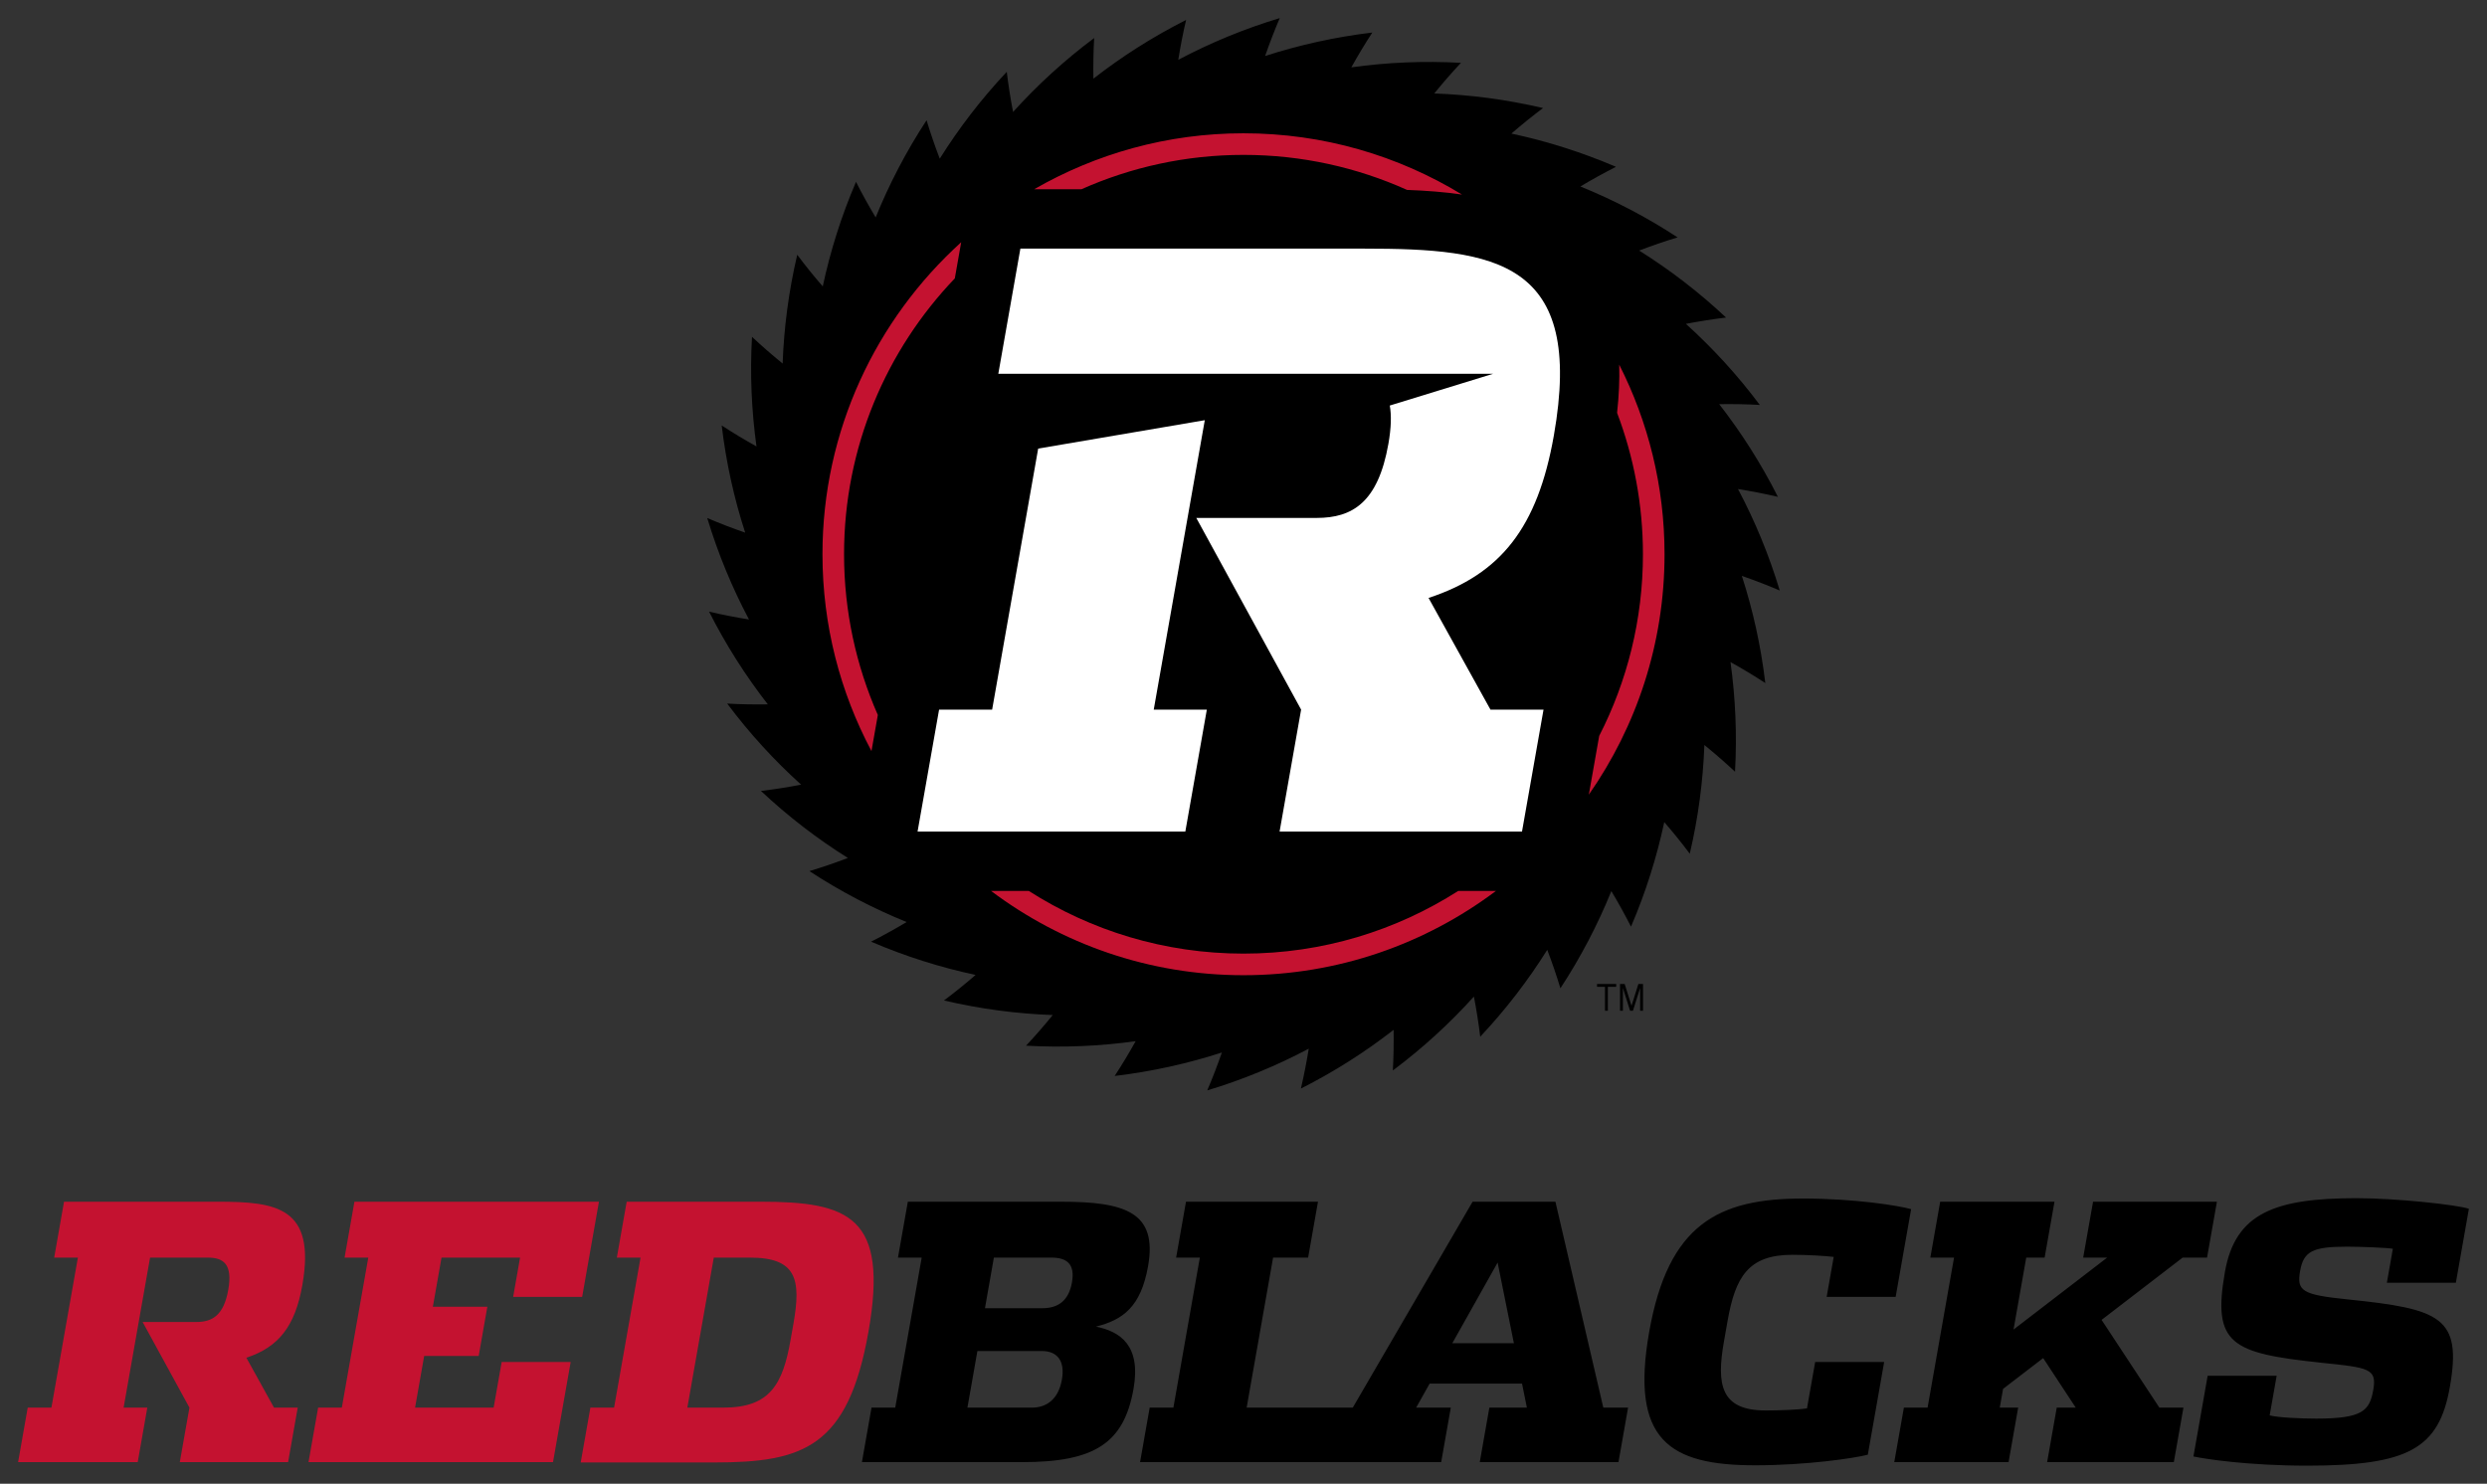
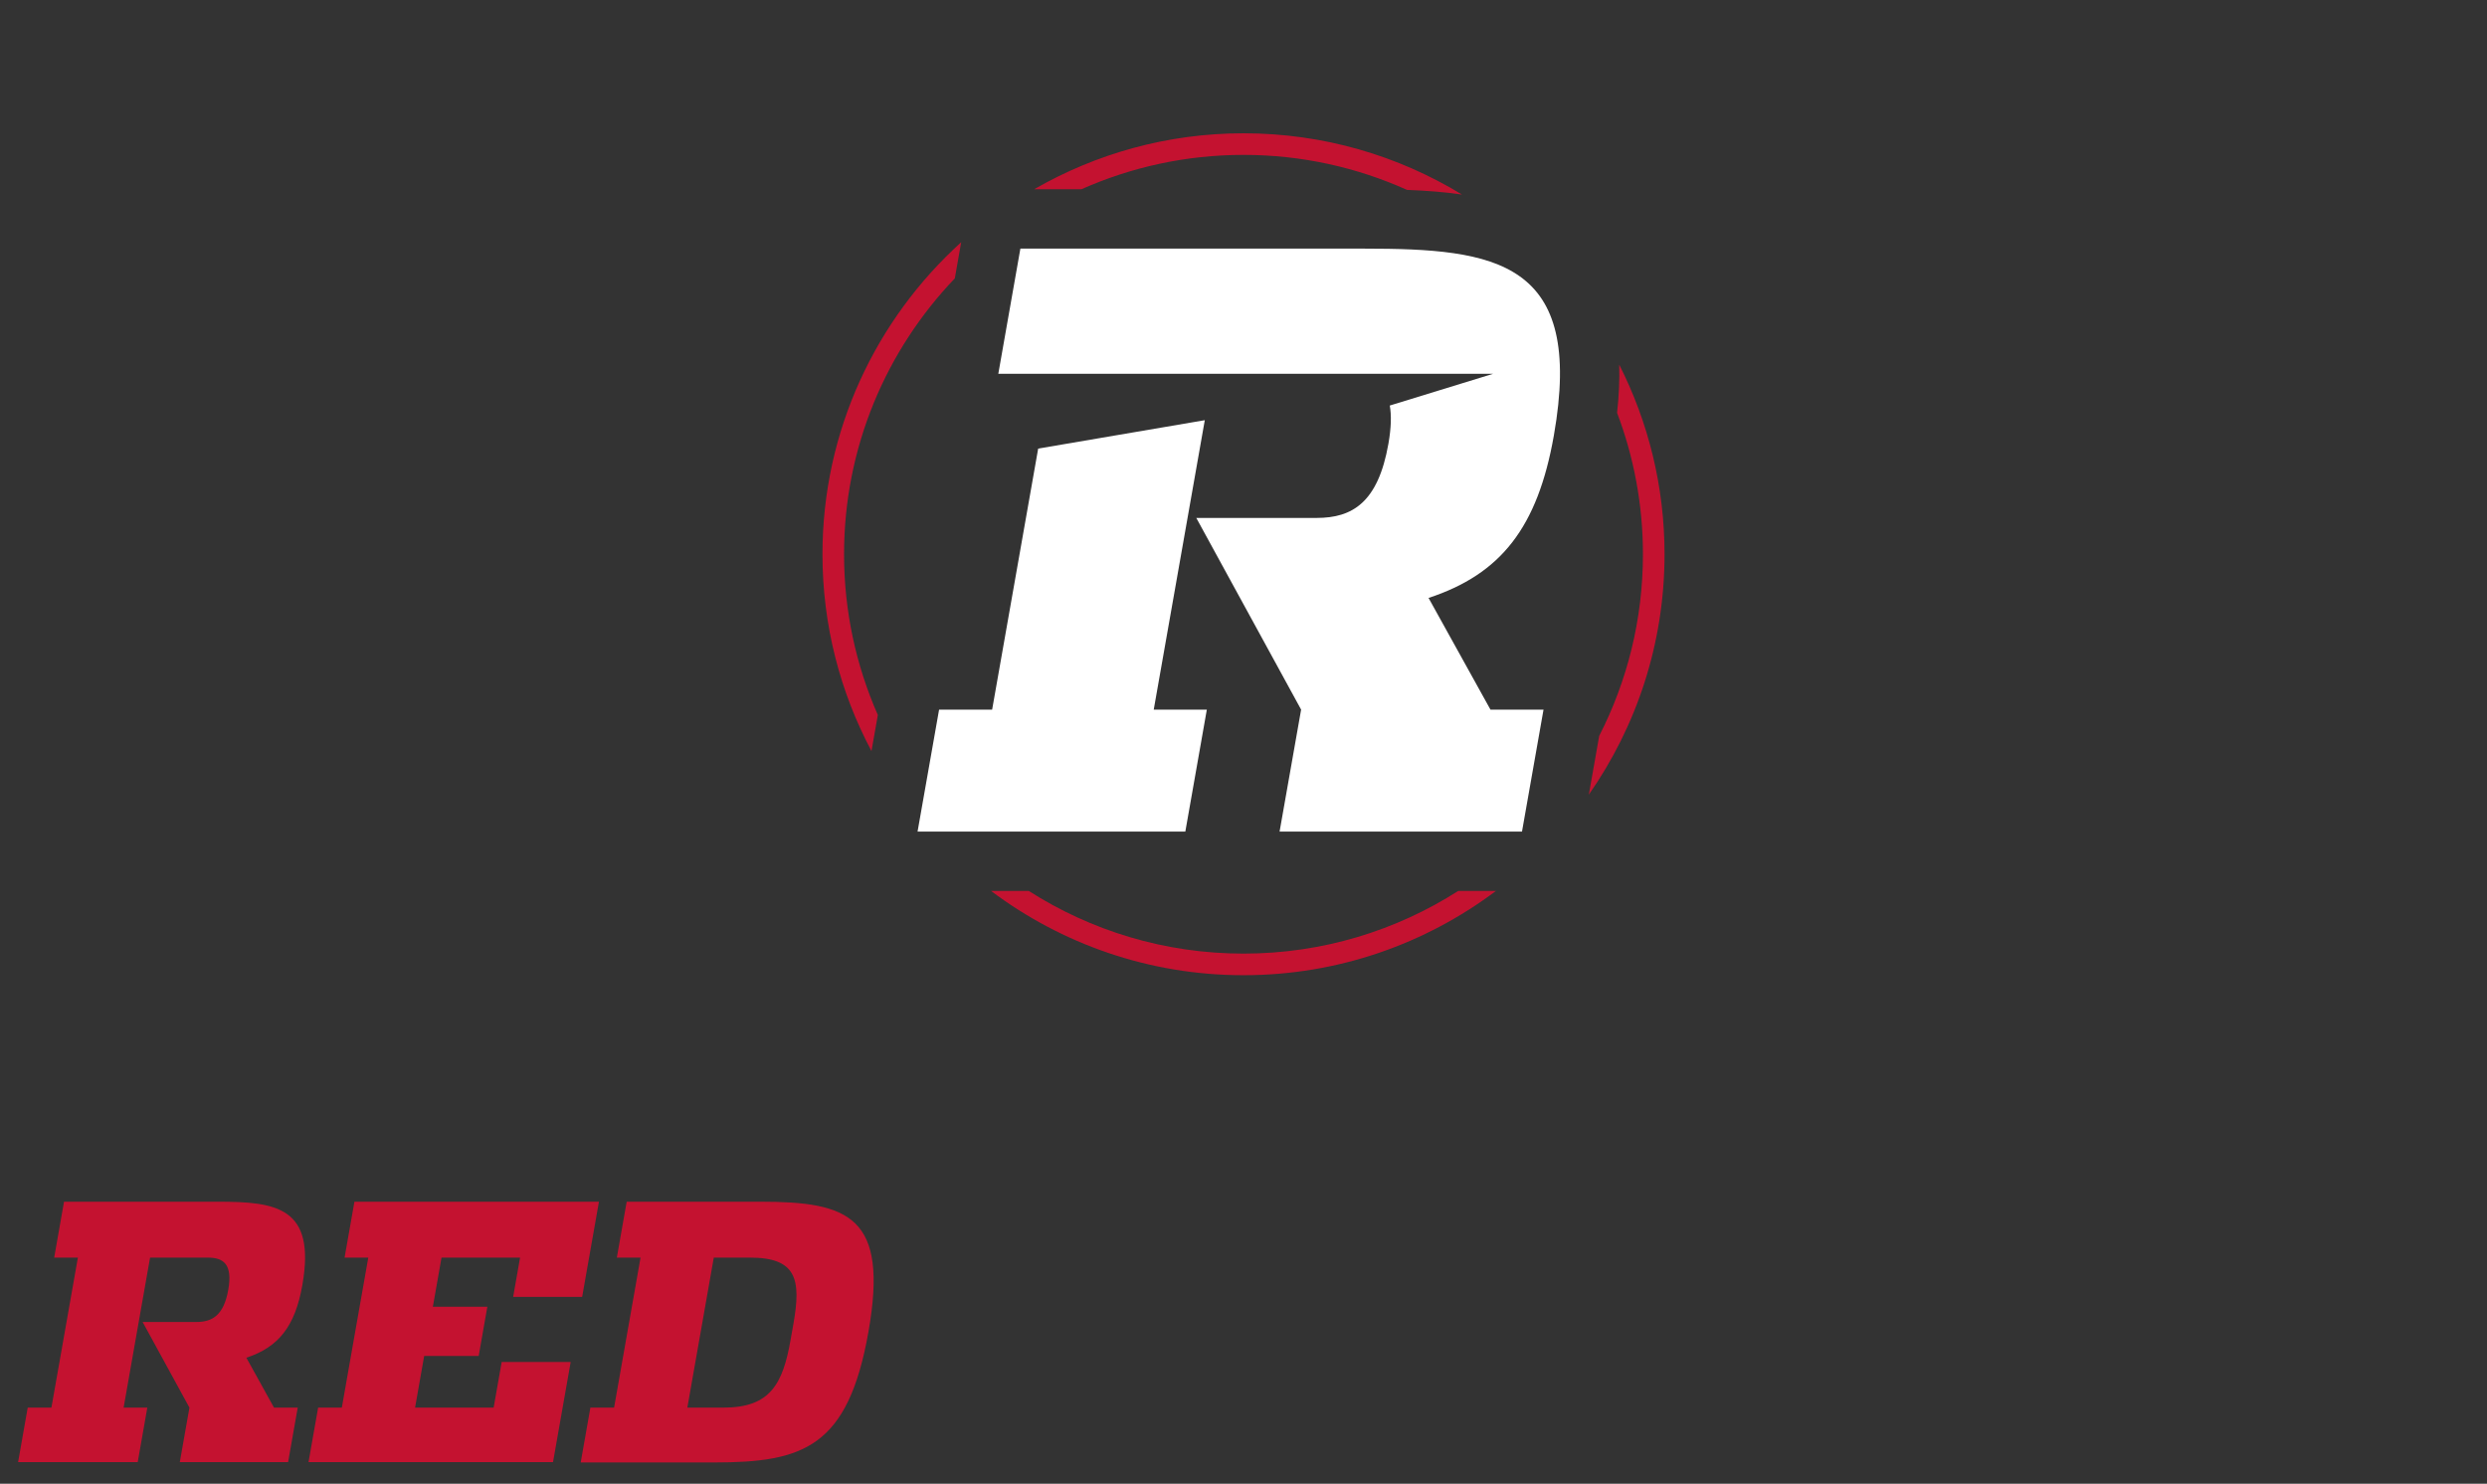
<svg xmlns="http://www.w3.org/2000/svg" version="1.1" width="687.334" height="410.128" id="svg4351">
  <rect width="100%" height="100%" fill="#333333" stroke="none" />
  <defs id="defs4353" />
  <g transform="translate(-6.333,-327.298)" id="layer1">
-     <path d="m 447.709,600.065 2.192,0 0,6.615 0.795,0 0,-6.615 2.305,0 0,-0.793 -5.292,0 0,0.793 z m 11.429,-0.794 -1.899,6.029 -1.901,-6.029 -1.278,0 0,7.41 0.795,0 0,-6.297 1.985,6.297 0.795,0 1.985,-6.297 0,6.297 0.795,0 0,-7.41 -1.278,0 z M 487.728,486.481 c 3.515,1.22 7.006,2.558 10.473,4.042 -2.982,-9.887 -6.868,-19.252 -11.534,-28.049 3.671,0.588 7.35,1.3 11.031,2.159 -4.663,-9.216 -10.117,-17.767 -16.227,-25.62 3.712,-0.056 7.453,0.005 11.223,0.217 -6.178,-8.269 -13.043,-15.742 -20.429,-22.413 3.648,-0.702 7.35,-1.293 11.099,-1.742 -7.534,-7.07 -15.586,-13.238 -24.016,-18.517 3.474,-1.326 7.011,-2.553 10.627,-3.641 -8.645,-5.656 -17.646,-10.334 -26.869,-14.076 3.189,-1.906 6.469,-3.724 9.837,-5.428 -9.491,-4.068 -19.166,-7.112 -28.907,-9.19 2.815,-2.436 5.724,-4.792 8.746,-7.057 -10.054,-2.356 -20.115,-3.679 -30.061,-4.032 2.348,-2.888 4.797,-5.716 7.38,-8.468 -10.311,-0.576 -20.441,-0.121 -30.298,1.245 1.81,-3.249 3.732,-6.456 5.802,-9.617 -10.258,1.225 -20.156,3.426 -29.629,6.486 1.22,-3.51 2.558,-7.006 4.042,-10.481 -9.882,2.984 -19.254,6.875 -28.046,11.539 0.591,-3.674 1.298,-7.347 2.164,-11.026 -9.221,4.658 -17.77,10.115 -25.622,16.232 -0.058,-3.717 0,-7.461 0.217,-11.233 -8.271,6.188 -15.747,13.043 -22.413,20.436 -0.702,-3.653 -1.298,-7.35 -1.74,-11.097 -7.072,7.529 -13.238,15.578 -18.525,24.011 -1.328,-3.474 -2.548,-7.014 -3.641,-10.627 -5.651,8.643 -10.334,17.646 -14.071,26.864 -1.911,-3.189 -3.729,-6.464 -5.431,-9.834 -4.068,9.493 -7.107,19.171 -9.19,28.902 -2.434,-2.81 -4.797,-5.719 -7.054,-8.744 -2.356,10.059 -3.674,20.115 -4.035,30.063 -2.888,-2.351 -5.719,-4.8 -8.466,-7.385 -0.581,10.317 -0.129,20.446 1.24,30.301 -3.247,-1.81 -6.456,-3.729 -9.615,-5.802 1.22,10.258 3.421,20.161 6.491,29.629 -3.52,-1.217 -7.011,-2.553 -10.486,-4.042 2.987,9.887 6.875,19.254 11.539,28.051 -3.671,-0.593 -7.347,-1.303 -11.029,-2.166 4.658,9.223 10.117,17.767 16.235,25.622 -3.724,0.056 -7.461,-0.002 -11.236,-0.22 6.191,8.274 13.048,15.747 20.436,22.416 -3.653,0.702 -7.345,1.293 -11.099,1.74 7.529,7.072 15.578,13.238 24.019,18.525 -3.477,1.323 -7.014,2.545 -10.63,3.633 8.643,5.663 17.646,10.337 26.864,14.079 -3.189,1.911 -6.461,3.727 -9.832,5.428 9.491,4.07 19.166,7.112 28.899,9.193 -2.81,2.434 -5.716,4.795 -8.746,7.059 10.062,2.353 20.118,3.671 30.063,4.027 -2.346,2.891 -4.8,5.716 -7.378,8.471 10.311,0.573 20.436,0.129 30.293,-1.245 -1.805,3.244 -3.732,6.459 -5.802,9.612 10.258,-1.22 20.161,-3.419 29.629,-6.484 -1.217,3.515 -2.558,7.011 -4.04,10.478 9.885,-2.982 19.254,-6.868 28.051,-11.536 -0.593,3.676 -1.308,7.355 -2.169,11.026 9.223,-4.656 17.772,-10.115 25.625,-16.23 0.058,3.719 -0.005,7.461 -0.212,11.231 8.266,-6.188 15.737,-13.043 22.403,-20.429 0.704,3.651 1.295,7.347 1.745,11.097 7.072,-7.532 13.243,-15.581 18.525,-24.016 1.32,3.474 2.548,7.011 3.636,10.627 5.661,-8.643 10.337,-17.644 14.079,-26.867 1.906,3.191 3.722,6.464 5.431,9.834 4.068,-9.493 7.107,-19.169 9.193,-28.902 2.429,2.813 4.797,5.719 7.049,8.739 2.358,-10.051 3.671,-20.108 4.035,-30.053 2.886,2.348 5.714,4.8 8.471,7.383 0.573,-10.309 0.119,-20.441 -1.25,-30.303 3.249,1.808 6.459,3.734 9.62,5.797 -1.222,-10.253 -3.419,-20.151 -6.486,-29.622 m -80.022,212.107 12.523,-22.297 4.499,22.297 -17.023,0 z m 28.5,-39.117 -22.893,0 -33.116,56.918 -29.329,0 7.307,-41.471 9.685,0 2.727,-15.447 -36.482,0 -2.724,15.447 6.552,0 -7.312,41.471 -6.552,0 -2.656,15.061 83.219,0 2.656,-15.061 -9.574,0 3.732,-6.65 25.529,0 1.341,6.65 -10.367,0 -2.656,15.061 38.337,0 2.654,-15.061 -6.845,0 -13.233,-56.918 z m 150.945,32.662 22.4,-17.212 6.746,0 2.727,-15.452 -34.232,0 -2.724,15.452 6.625,0 -25.877,19.886 3.51,-19.886 5.085,0 2.724,-15.452 -31.591,0 -2.722,15.452 6.552,0 -7.314,41.468 -6.549,0 -2.656,15.061 31.588,0 2.654,-15.061 -5.088,0 0.917,-5.186 11.084,-8.509 8.999,13.695 -5.247,0 -2.661,15.061 35.015,0 2.656,-15.061 -6.648,0 -15.972,-24.256 z m 97.91,-10.269 3.605,-20.441 c -3.611,-1.172 -20.312,-2.931 -31.068,-2.931 -22.496,0 -33.492,4.105 -36.353,20.343 -3.535,20.05 1.704,22.494 26.566,25.135 13.159,1.368 15.472,1.563 14.422,7.529 -1.02,5.769 -2.967,7.92 -15.773,7.92 -4.302,0 -10.511,-0.29 -12.857,-0.881 l 1.932,-10.953 -19.07,0 -3.931,22.299 c 3.108,0.684 15.101,2.543 31.437,2.543 27.97,0 36.426,-4.696 39.425,-21.711 3.414,-19.363 -2.545,-21.615 -28.293,-24.251 -12.586,-1.275 -14.056,-2.351 -13.091,-7.827 0.965,-5.476 3.441,-6.746 13.026,-6.746 3.421,0 11.19,0.293 12.609,0.586 l -1.654,9.387 19.068,0 z m -179.326,34.719 c -2.32,0.391 -7.436,0.586 -11.445,0.586 -12.425,0 -13.609,-7.138 -11.508,-19.07 0.197,-1.076 0.932,-5.282 1.002,-5.671 2.156,-12.228 5.764,-18.287 17.896,-18.287 3.815,0 9.236,0.29 11.435,0.586 l -1.949,11.051 19.07,0 4.277,-24.254 c -3.348,-0.98 -15.813,-2.936 -29.899,-2.936 -23.37,0 -37.229,7.044 -42.493,36.873 -5.257,29.829 5.436,36.868 29.296,36.868 14.086,0 27.438,-1.954 31.129,-2.931 l 4.517,-25.627 -19.07,0 -2.257,12.814 z m -203.144,-34.807 c -0.922,5.234 -3.994,7.13 -8.201,7.13 l -15.841,0 2.462,-13.988 15.843,0 c 4.206,0 6.658,1.626 5.736,6.857 m -2.782,26.88 c -0.932,5.277 -4.098,7.734 -8.307,7.734 l -17.798,0 2.755,-15.649 17.803,0 c 4.206,0 6.479,2.636 5.547,7.915 m 9.43,-14.662 c 7.37,-1.861 12.392,-5.38 14.392,-16.727 2.626,-14.864 -6.252,-17.798 -24.052,-17.798 l -42.344,0 -2.727,15.45 6.557,0 -7.312,41.471 -6.557,0 -2.651,15.061 44.298,0 c 19.951,0 28.104,-5.186 30.763,-20.247 2.118,-12.028 -3.666,-15.843 -10.367,-17.209" id="path264" style="fill:#000000;fill-opacity:1;fill-rule:nonzero;stroke:none" />
    <path d="m 233.64,480.502 c 0,19.646 4.911,38.155 13.543,54.405 l 1.76,-9.971 c -5.986,-13.601 -9.337,-28.624 -9.337,-44.435 0,-29.586 11.662,-56.43 30.609,-76.25 l 1.765,-9.998 c -23.532,21.305 -38.34,52.08 -38.34,86.249 m 220.2,-52.408 c 0.116,4.141 -0.071,8.562 -0.593,13.314 4.605,12.155 7.148,25.327 7.148,39.095 0,18.091 -4.378,35.146 -12.091,50.212 l -2.866,16.24 C 458.607,528.098 466.363,505.195 466.363,480.502 c 0,-18.848 -4.532,-36.646 -12.523,-52.408 m -103.844,-57.983 c 16.114,0 31.404,3.479 45.205,9.683 5.219,0.189 10.309,0.568 15.184,1.28 -17.613,-10.738 -38.292,-16.932 -60.389,-16.932 -21.05,0 -40.794,5.651 -57.849,15.467 l 13.066,0 c 13.69,-6.087 28.836,-9.498 44.783,-9.498 m -5.1e-4,220.782 c -21.842,0 -42.188,-6.373 -59.329,-17.32 l -10.43,0 c 19.456,14.616 43.614,23.289 69.759,23.289 26.152,0 50.31,-8.673 69.762,-23.289 l -10.425,0 c -17.141,10.948 -37.486,17.32 -59.336,17.32 m -124.381,102.313 c -0.146,0.831 -0.636,3.6 -0.785,4.431 -2.164,12.286 -5.651,18.75 -18.563,18.75 l -9.973,0 7.309,-41.468 9.976,0 c 12.912,0 14.2,6.002 12.036,18.287 m -9.216,-33.74 -36.868,0 -2.722,15.452 6.549,0 -7.309,41.468 -6.552,0 -2.671,15.157 36.868,0 c 24.549,0 37.009,-4.105 42.647,-36.085 5.638,-31.982 -5.391,-35.992 -29.942,-35.992 m -73.644,56.92 -21.711,0 2.52,-14.281 15.063,0 2.394,-13.594 -15.061,0 2.396,-13.594 21.711,0 -1.914,10.857 19.073,0 4.638,-26.309 -67.58,0 -2.724,15.452 6.552,0 -7.312,41.468 -6.549,0 -2.659,15.061 67.578,0 4.881,-27.677 -19.068,0 -2.227,12.617 z m -76.289,-56.92 -42.438,0 -2.724,15.452 6.552,0 -7.314,41.468 -6.549,0 -2.659,15.061 33.055,0 2.656,-15.061 -6.552,0 7.312,-41.468 15.942,0 c 4.403,0 6.911,1.856 5.668,8.9 -1.242,7.044 -4.403,8.898 -8.807,8.898 l -14.864,0 12.94,23.67 -2.659,15.061 29.927,0 2.659,-15.061 -6.552,0 -7.64,-13.791 c 8.925,-2.934 13.465,-8.703 15.465,-20.047 3.807,-21.615 -7.176,-23.082 -23.418,-23.082" id="path258" style="fill:#c41230;fill-opacity:1;fill-rule:nonzero;stroke:none" />
    <path d="m 339.302,443.445 -46.048,7.85 -12.723,72.153 -14.662,0 -5.949,33.712 74.003,0 5.943,-33.712 -14.674,0 14.109,-80.002 z m 96.468,4.243 c 8.534,-48.384 -16.068,-51.668 -52.418,-51.668 l -95.018,0 -6.098,34.59 136.771,0 -28.579,8.784 c 0.477,2.694 0.401,6.13 -0.386,10.592 -2.856,16.202 -9.955,20.474 -19.81,20.474 l -33.28,0 28.97,52.986 -5.951,33.712 66.997,0 5.949,-33.712 -14.667,0 -17.108,-30.871 c 19.989,-6.572 30.152,-19.489 34.628,-44.887" id="path262" style="fill:#ffffff;fill-opacity:1;fill-rule:nonzero;stroke:none" />
  </g>
</svg>